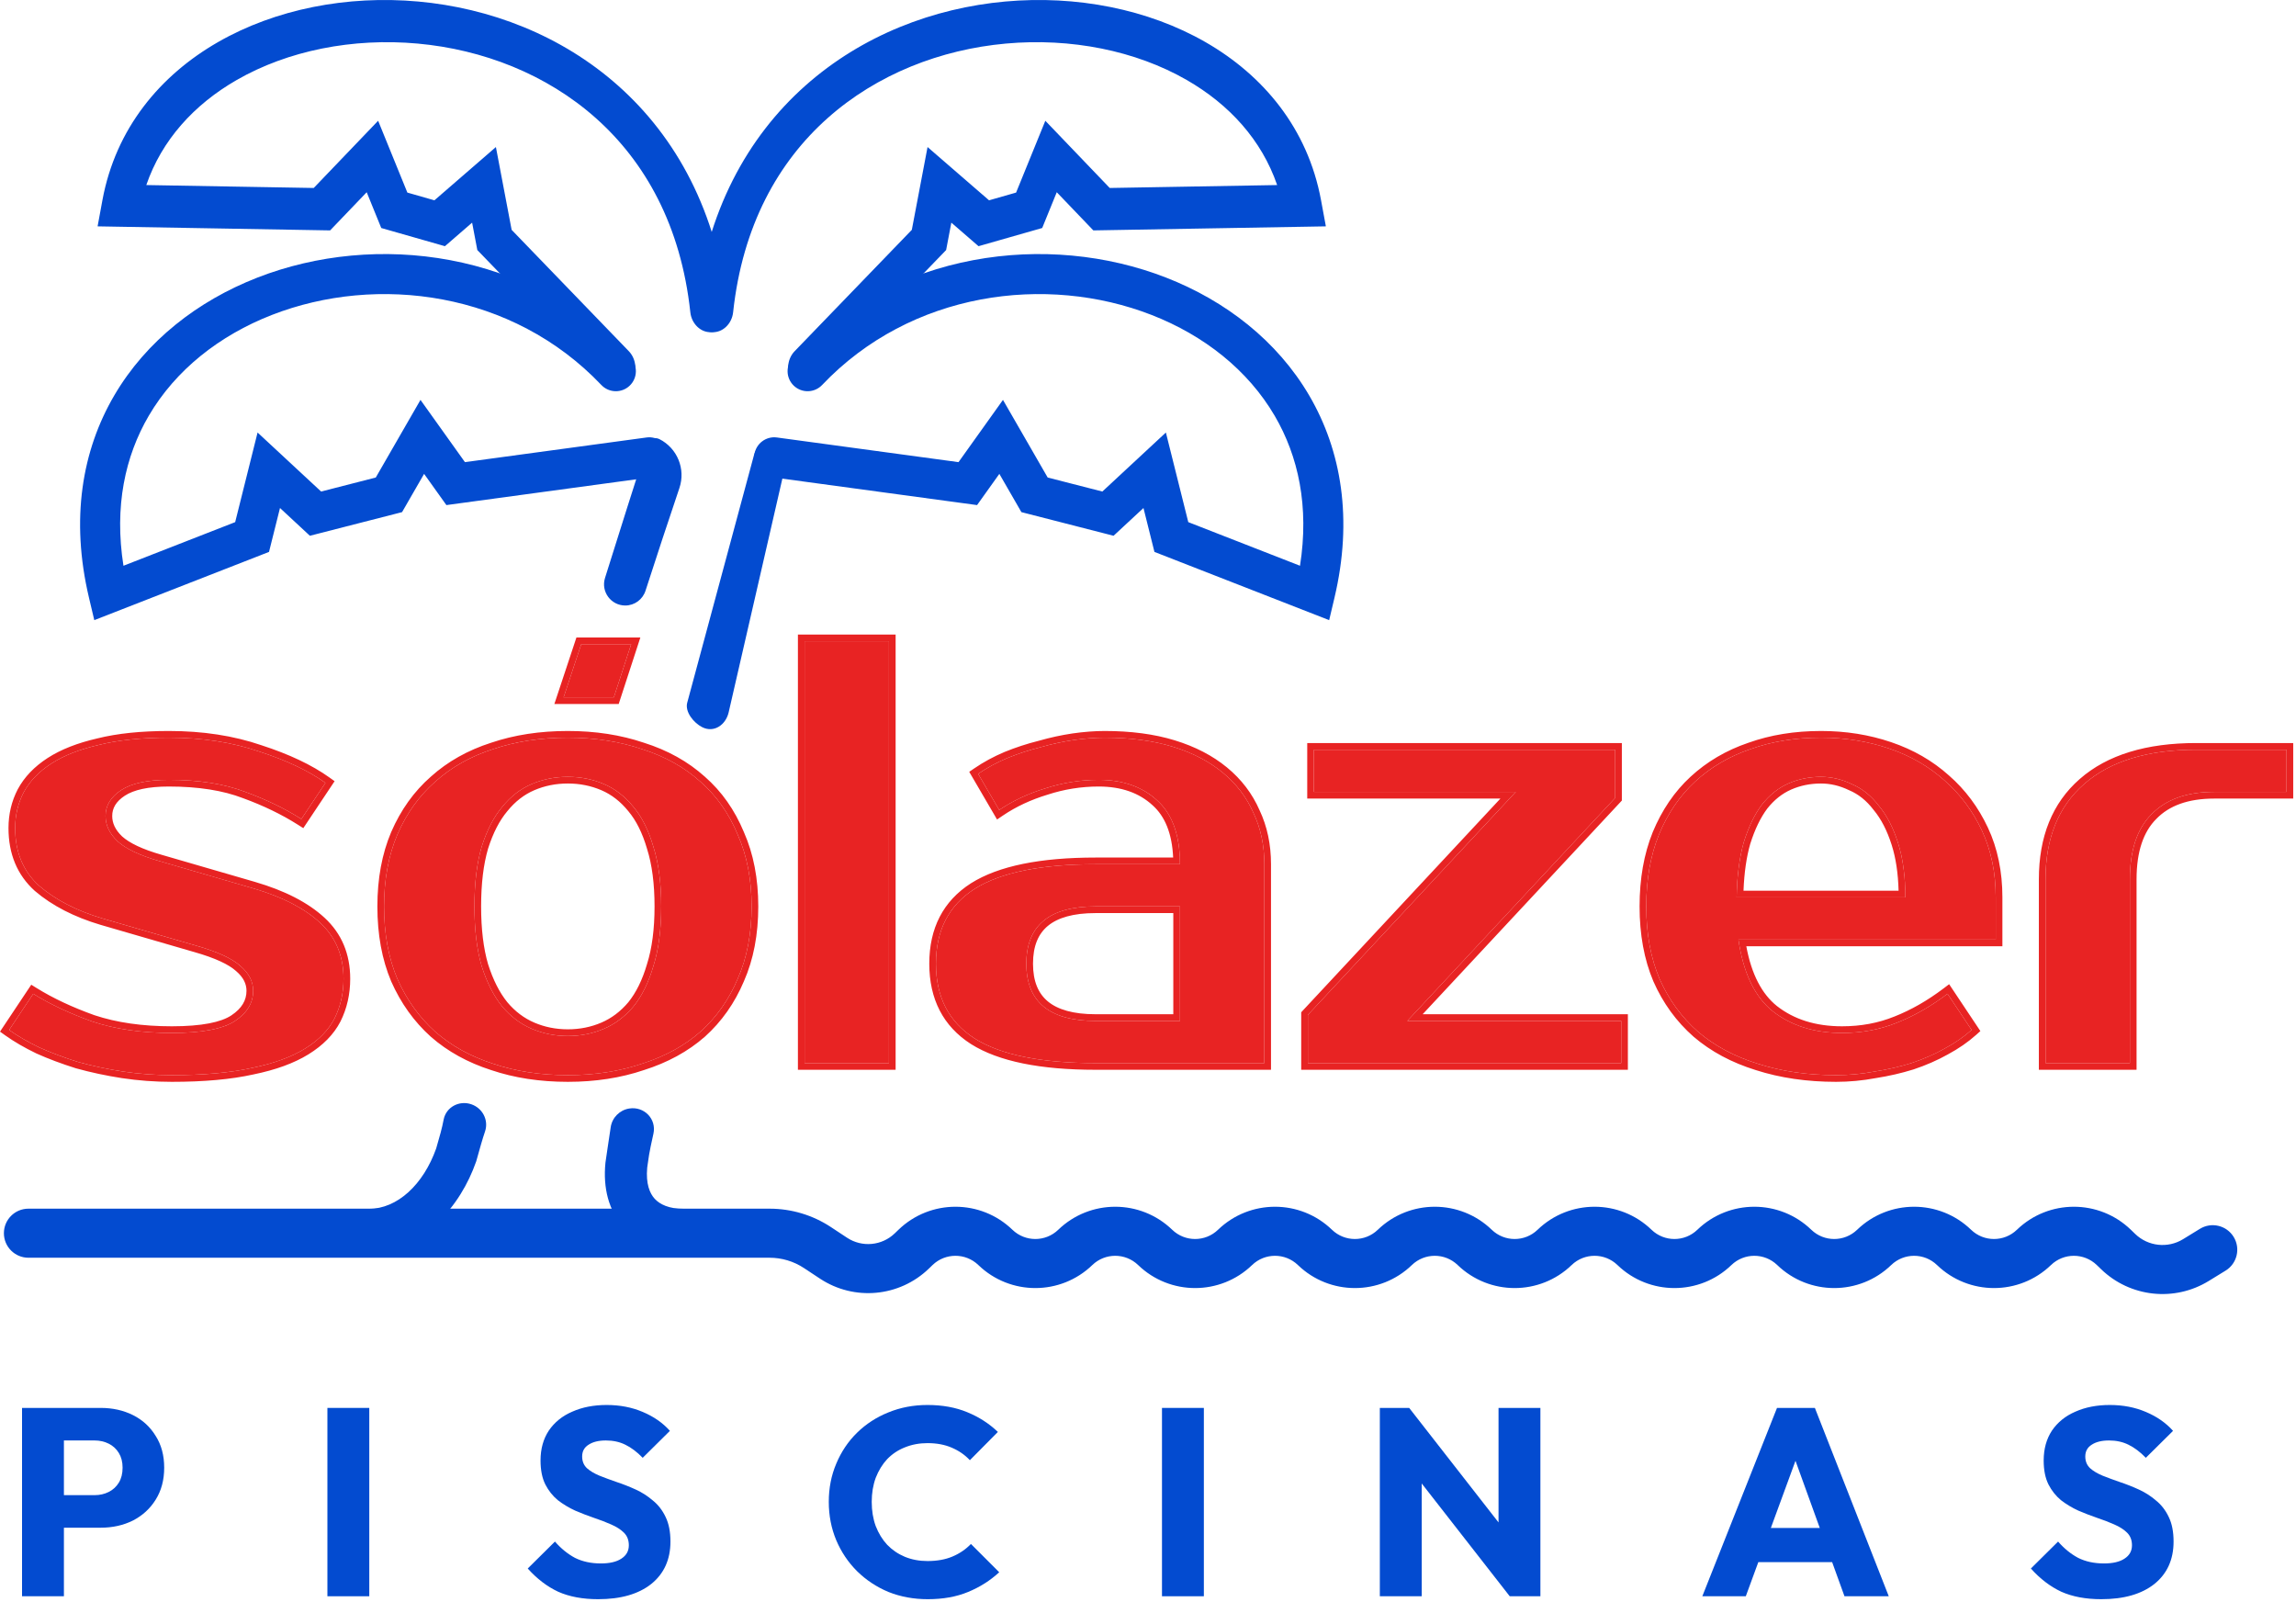
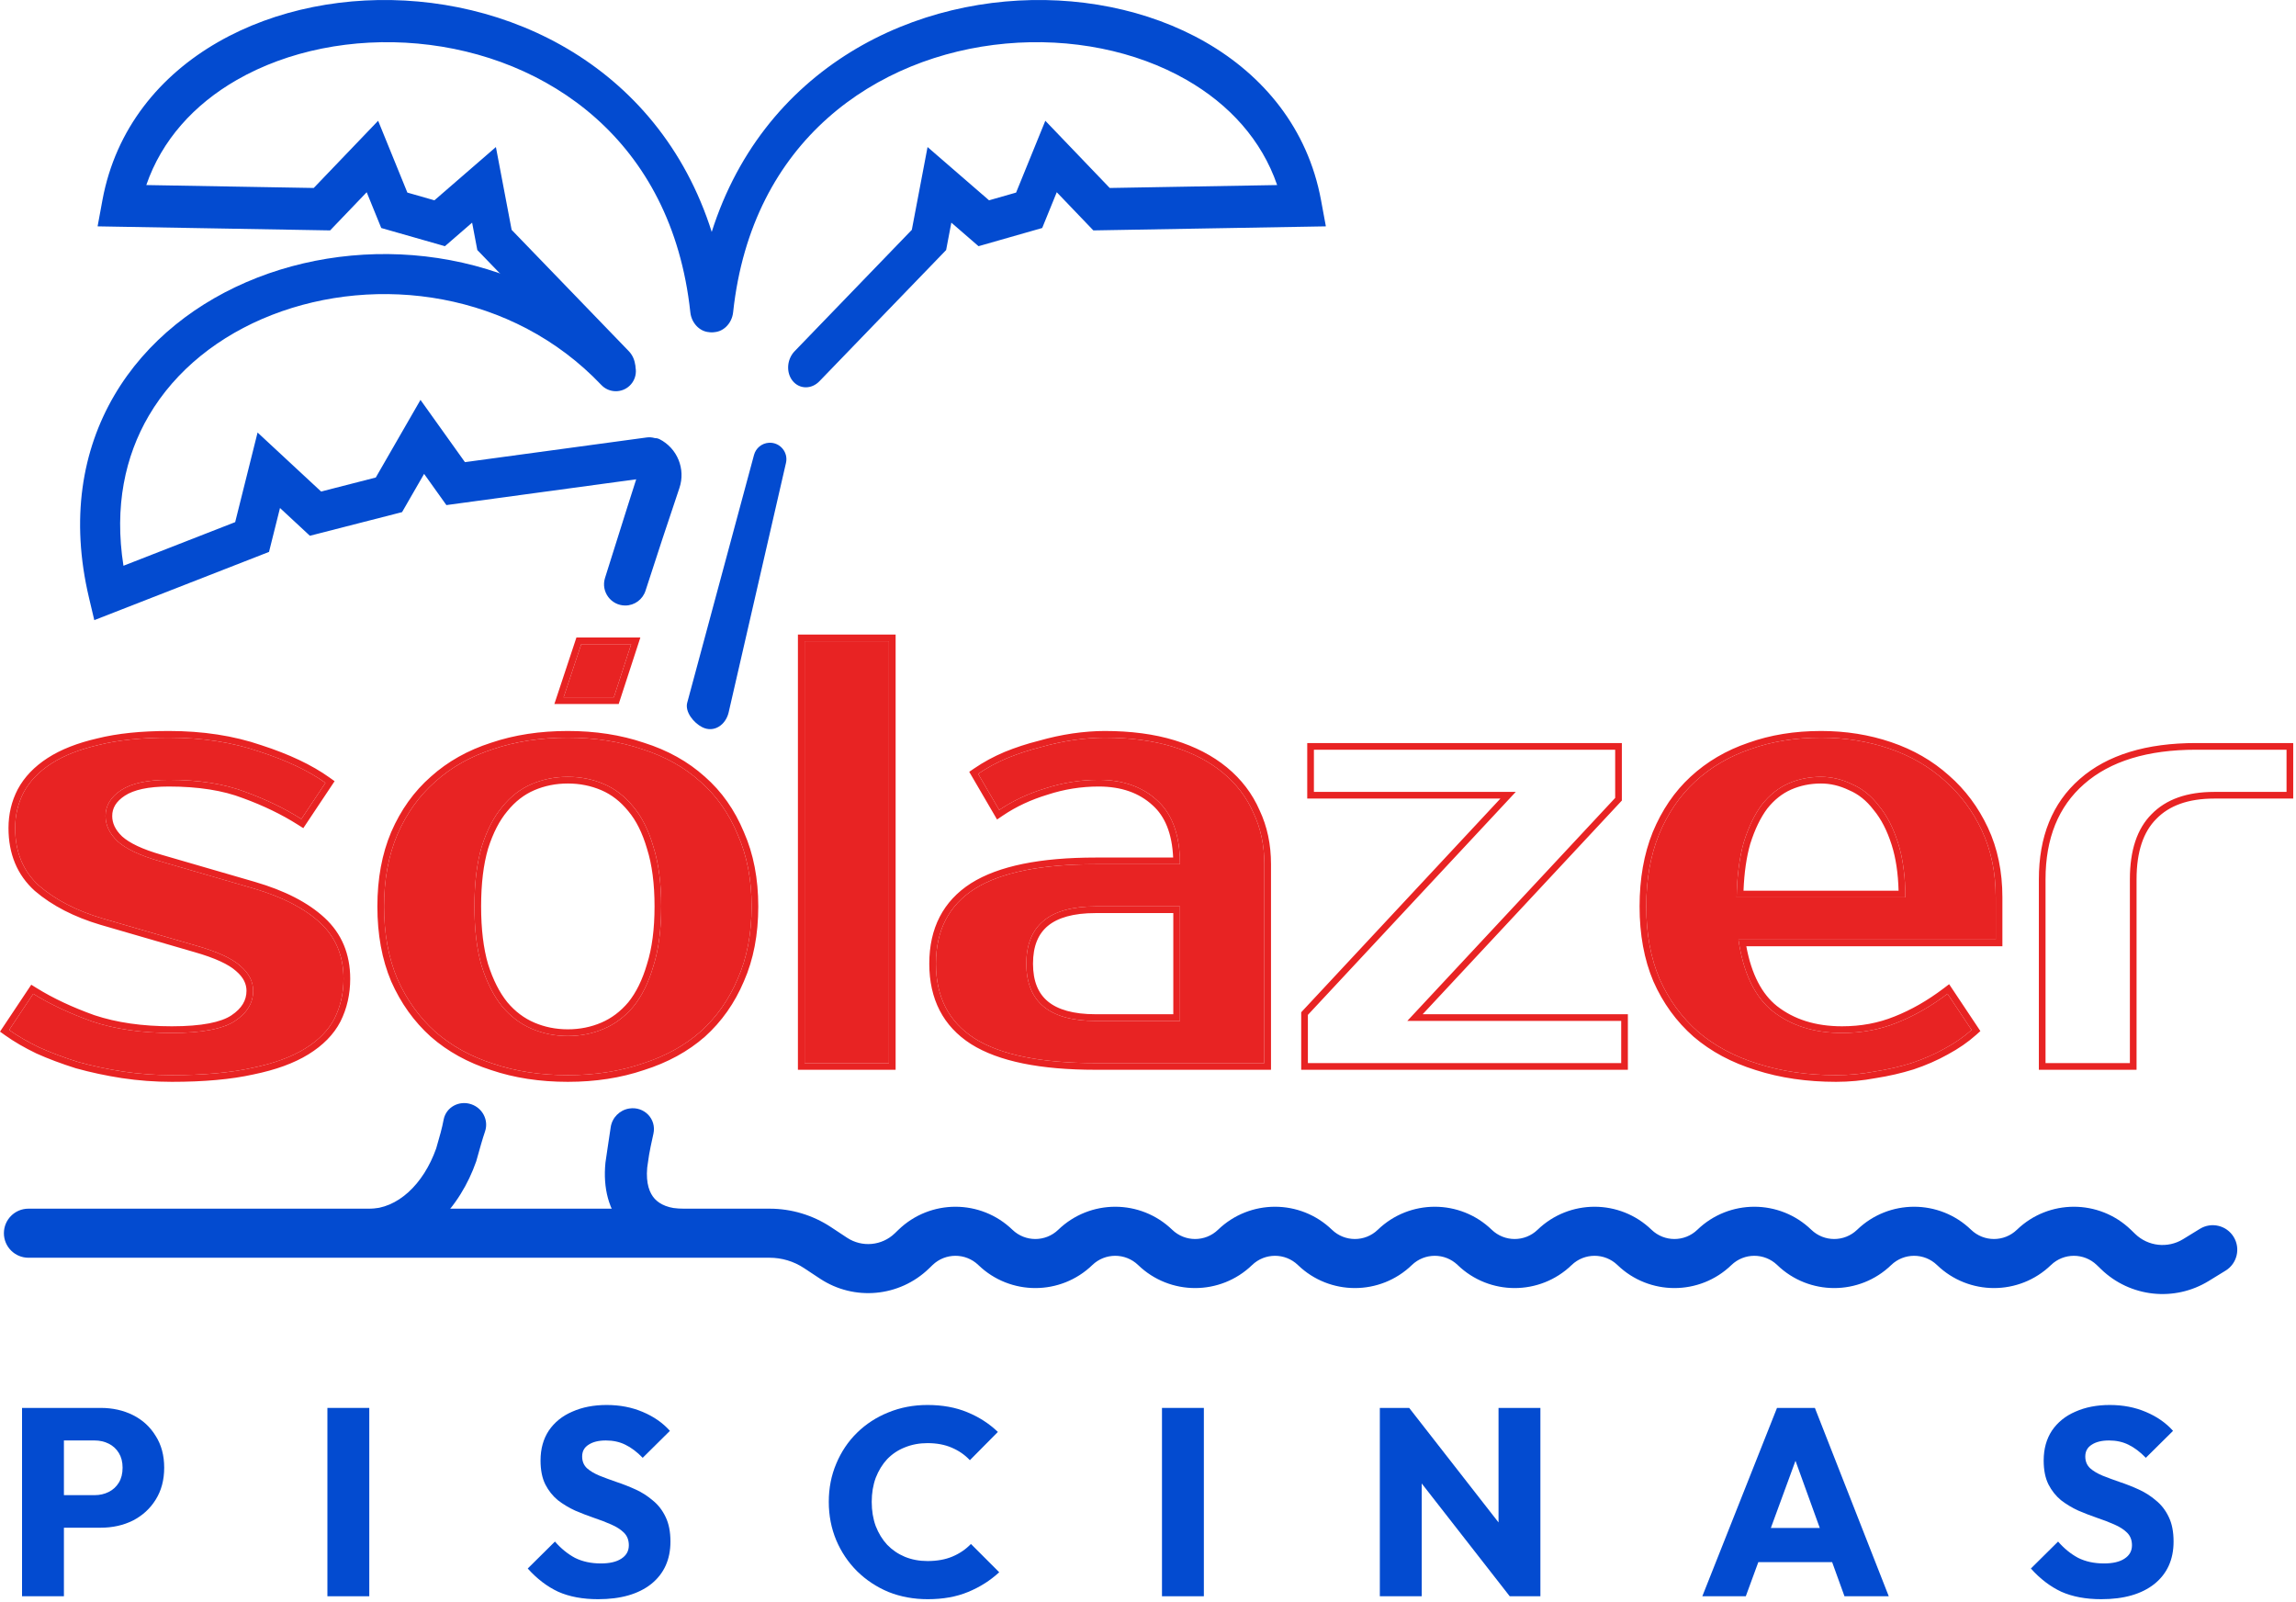
<svg xmlns="http://www.w3.org/2000/svg" width="344" height="240" viewBox="0 0 344 240" fill="none">
  <path d="M8.097 228.844V223.969H14.171C14.944 223.969 15.65 223.809 16.289 223.489C16.929 223.17 17.435 222.703 17.808 222.091C18.181 221.478 18.367 220.732 18.367 219.853C18.367 219 18.181 218.268 17.808 217.655C17.435 217.042 16.929 216.576 16.289 216.256C15.65 215.937 14.944 215.777 14.171 215.777H8.097V210.901H15.09C16.875 210.901 18.487 211.261 19.926 211.98C21.364 212.7 22.497 213.739 23.323 215.097C24.175 216.429 24.601 218.015 24.601 219.853C24.601 221.691 24.175 223.29 23.323 224.648C22.497 225.98 21.364 227.019 19.926 227.765C18.487 228.485 16.875 228.844 15.09 228.844H8.097ZM3.302 239.114V210.901H9.576V239.114H3.302Z" fill="#034BD0" />
  <path d="M49.054 239.114V210.901H55.328V239.114H49.054Z" fill="#034BD0" />
  <path d="M89.619 239.554C87.301 239.554 85.303 239.181 83.625 238.435C81.973 237.662 80.454 236.503 79.069 234.958L83.145 230.922C84.051 231.961 85.05 232.774 86.142 233.36C87.261 233.919 88.553 234.199 90.019 234.199C91.351 234.199 92.376 233.959 93.096 233.48C93.842 233 94.215 232.334 94.215 231.482C94.215 230.709 93.975 230.083 93.495 229.603C93.016 229.124 92.376 228.711 91.577 228.365C90.805 228.018 89.939 227.685 88.98 227.366C88.047 227.046 87.115 226.686 86.182 226.287C85.25 225.86 84.384 225.341 83.585 224.728C82.812 224.089 82.186 223.303 81.707 222.37C81.227 221.411 80.987 220.213 80.987 218.774C80.987 217.042 81.4 215.55 82.226 214.298C83.079 213.046 84.251 212.1 85.743 211.461C87.235 210.795 88.953 210.462 90.898 210.462C92.869 210.462 94.667 210.808 96.293 211.501C97.944 212.194 99.303 213.139 100.369 214.338L96.293 218.374C95.44 217.495 94.574 216.842 93.695 216.416C92.843 215.99 91.87 215.777 90.778 215.777C89.686 215.777 88.82 215.99 88.18 216.416C87.541 216.816 87.221 217.402 87.221 218.174C87.221 218.894 87.461 219.48 87.941 219.933C88.42 220.359 89.046 220.732 89.819 221.052C90.618 221.371 91.484 221.691 92.416 222.011C93.375 222.33 94.321 222.703 95.254 223.13C96.186 223.556 97.038 224.102 97.811 224.768C98.61 225.408 99.25 226.233 99.729 227.246C100.209 228.231 100.449 229.457 100.449 230.922C100.449 233.613 99.49 235.731 97.571 237.276C95.653 238.795 93.002 239.554 89.619 239.554Z" fill="#034BD0" />
  <path d="M138.998 239.554C136.894 239.554 134.936 239.194 133.124 238.475C131.339 237.729 129.767 236.69 128.409 235.358C127.077 234.026 126.038 232.481 125.292 230.722C124.546 228.937 124.173 227.019 124.173 224.968C124.173 222.917 124.546 221.012 125.292 219.253C126.038 217.468 127.077 215.923 128.409 214.618C129.741 213.312 131.299 212.3 133.084 211.581C134.896 210.835 136.854 210.462 138.958 210.462C141.196 210.462 143.181 210.822 144.913 211.541C146.671 212.26 148.203 213.246 149.508 214.498L145.312 218.734C144.566 217.935 143.661 217.309 142.595 216.856C141.556 216.403 140.344 216.176 138.958 216.176C137.733 216.176 136.601 216.39 135.562 216.816C134.549 217.215 133.67 217.802 132.924 218.574C132.205 219.347 131.632 220.279 131.206 221.371C130.806 222.464 130.607 223.663 130.607 224.968C130.607 226.3 130.806 227.512 131.206 228.604C131.632 229.697 132.205 230.629 132.924 231.402C133.67 232.174 134.549 232.774 135.562 233.2C136.601 233.626 137.733 233.839 138.958 233.839C140.397 233.839 141.649 233.613 142.715 233.16C143.781 232.707 144.7 232.081 145.472 231.282L149.708 235.518C148.349 236.77 146.791 237.756 145.033 238.475C143.301 239.194 141.29 239.554 138.998 239.554Z" fill="#034BD0" />
  <path d="M174.095 239.114V210.901H180.369V239.114H174.095Z" fill="#034BD0" />
-   <path d="M206.735 239.114V210.901H211.131L213.009 216.536V239.114H206.735ZM226.196 239.114L209.572 217.815L211.131 210.901L227.755 232.201L226.196 239.114ZM226.196 239.114L224.518 233.48V210.901H230.792V239.114H226.196Z" fill="#034BD0" />
+   <path d="M206.735 239.114V210.901H211.131L213.009 216.536V239.114H206.735ZM226.196 239.114L209.572 217.815L211.131 210.901L227.755 232.201L226.196 239.114ZL224.518 233.48V210.901H230.792V239.114H226.196Z" fill="#034BD0" />
  <path d="M255.052 239.114L266.241 210.901H271.916L282.985 239.114H276.351L267.88 215.697H270.157L261.566 239.114H255.052ZM261.406 233.999V228.884H276.791V233.999H261.406Z" fill="#034BD0" />
  <path d="M314.828 239.554C312.51 239.554 310.512 239.181 308.834 238.435C307.182 237.662 305.663 236.503 304.278 234.958L308.354 230.922C309.26 231.961 310.259 232.774 311.351 233.36C312.47 233.919 313.762 234.199 315.228 234.199C316.56 234.199 317.585 233.959 318.305 233.48C319.051 233 319.424 232.334 319.424 231.482C319.424 230.709 319.184 230.083 318.704 229.603C318.225 229.124 317.585 228.711 316.786 228.365C316.013 228.018 315.148 227.685 314.189 227.366C313.256 227.046 312.324 226.686 311.391 226.287C310.459 225.86 309.593 225.341 308.794 224.728C308.021 224.089 307.395 223.303 306.916 222.37C306.436 221.411 306.196 220.213 306.196 218.774C306.196 217.042 306.609 215.55 307.435 214.298C308.288 213.046 309.46 212.1 310.952 211.461C312.444 210.795 314.162 210.462 316.107 210.462C318.078 210.462 319.876 210.808 321.501 211.501C323.153 212.194 324.512 213.139 325.578 214.338L321.501 218.374C320.649 217.495 319.783 216.842 318.904 216.416C318.051 215.99 317.079 215.777 315.987 215.777C314.895 215.777 314.029 215.99 313.389 216.416C312.75 216.816 312.43 217.402 312.43 218.174C312.43 218.894 312.67 219.48 313.15 219.933C313.629 220.359 314.255 220.732 315.028 221.052C315.827 221.371 316.693 221.691 317.625 222.011C318.584 222.33 319.53 222.703 320.462 223.13C321.395 223.556 322.247 224.102 323.02 224.768C323.819 225.408 324.459 226.233 324.938 227.246C325.418 228.231 325.657 229.457 325.657 230.922C325.657 233.613 324.698 235.731 322.78 237.276C320.862 238.795 318.211 239.554 314.828 239.554Z" fill="#034BD0" />
  <path fill-rule="evenodd" clip-rule="evenodd" d="M314.154 189.501C312.238 187.653 309.203 187.653 307.287 189.501C302.524 194.096 294.979 194.096 290.216 189.501C288.3 187.653 285.264 187.653 283.348 189.501C278.585 194.096 271.04 194.096 266.277 189.501C264.361 187.653 261.326 187.653 259.41 189.501C254.647 194.096 247.102 194.096 242.339 189.501C240.423 187.653 237.388 187.653 235.472 189.501C230.709 194.096 223.164 194.096 218.401 189.501C216.485 187.653 213.449 187.653 211.533 189.501C206.771 194.096 199.225 194.096 194.463 189.501C192.546 187.653 189.511 187.653 187.595 189.501C182.832 194.096 175.287 194.096 170.524 189.501C168.608 187.653 165.573 187.653 163.657 189.501C158.894 194.096 151.349 194.096 146.586 189.501C144.67 187.653 141.634 187.653 139.718 189.501L139.164 190.036C134.752 194.292 127.978 194.918 122.862 191.541L120.453 189.95C118.925 188.942 117.135 188.404 115.304 188.404H4.258C2.229 188.404 0.584 186.759 0.584 184.73C0.584 182.701 2.229 181.056 4.258 181.056H115.304C118.574 181.056 121.772 182.016 124.501 183.818L126.91 185.408C129.154 186.89 132.127 186.615 134.062 184.748L134.617 184.213C139.379 179.618 146.925 179.618 151.687 184.213C153.604 186.061 156.639 186.061 158.555 184.213C163.318 179.618 170.863 179.618 175.626 184.213C177.542 186.061 180.577 186.061 182.493 184.213C187.256 179.618 194.801 179.618 199.564 184.213C201.48 186.061 204.516 186.061 206.432 184.213C211.194 179.618 218.74 179.618 223.502 184.213C225.418 186.061 228.454 186.061 230.37 184.213C235.133 179.618 242.678 179.618 247.441 184.213C249.357 186.061 252.392 186.061 254.308 184.213C259.071 179.618 266.616 179.618 271.379 184.213C273.295 186.061 276.331 186.061 278.247 184.213C283.009 179.618 290.555 179.618 295.317 184.213C297.233 186.061 300.269 186.061 302.185 184.213C306.948 179.618 314.493 179.618 319.256 184.213L319.91 184.844C321.842 186.708 324.791 187.029 327.079 185.625L329.605 184.074C331.335 183.012 333.597 183.553 334.659 185.283C335.72 187.012 335.179 189.274 333.45 190.336L330.923 191.887C325.78 195.045 319.152 194.323 314.809 190.133L314.154 189.501Z" fill="#034BD0" />
  <path fill-rule="evenodd" clip-rule="evenodd" d="M105.215 108.933C103.939 108.294 102.593 106.637 102.965 105.259L112.971 68.147C113.246 67.124 114.144 66.391 115.201 66.326C116.848 66.224 118.13 67.735 117.76 69.343L109.173 106.702C108.736 108.606 106.963 109.809 105.215 108.933ZM98.795 65.776C101.476 67.131 102.752 70.251 101.795 73.098C100.181 77.901 98.266 83.651 96.716 88.485C96.292 89.805 95.067 90.703 93.681 90.703C91.534 90.703 90.004 88.621 90.647 86.573C92.677 80.112 95.339 71.633 97.042 66.493C97.282 65.767 98.112 65.43 98.795 65.776ZM71.386 173.84L71.359 173.936L71.326 174.029C69.023 180.606 63.471 187.382 55.233 187.382H54.183C52.444 187.382 51.034 185.972 51.034 184.233C51.034 182.494 52.444 181.084 54.183 181.084H55.233C59.567 181.084 63.443 177.404 65.35 172.038L65.501 171.504C65.618 171.089 65.79 170.476 66.015 169.683C66.219 168.96 66.334 168.376 66.476 167.682C66.857 165.82 68.813 164.802 70.612 165.415C72.287 165.985 73.231 167.773 72.681 169.456C72.466 170.113 72.293 170.627 72.075 171.398C71.851 172.189 71.679 172.8 71.562 173.213L71.386 173.84ZM91.018 172.066C91.141 171.23 91.303 170.147 91.501 168.844C91.718 167.408 92.843 166.279 94.277 166.052C96.512 165.699 98.385 167.613 97.901 169.823C97.606 171.175 97.338 172.377 97.248 172.988C97.152 173.637 97.079 174.135 97.03 174.47L96.968 174.902C96.746 177.318 97.342 178.754 98.09 179.572C98.851 180.405 100.212 181.084 102.472 181.084H103.519C105.258 181.084 106.668 182.494 106.668 184.233C106.668 185.972 105.258 187.382 103.519 187.382H102.472C98.956 187.382 95.701 186.296 93.44 183.821C91.172 181.339 90.344 177.942 90.706 174.225L90.713 174.155L90.722 174.085L90.798 173.564C90.847 173.224 90.921 172.72 91.018 172.066Z" fill="#034BD0" />
-   <path fill-rule="evenodd" clip-rule="evenodd" d="M172.538 47.178C156.766 41.029 136.477 43.667 123.175 57.67C122.034 58.871 120.135 58.92 118.934 57.779C117.733 56.638 117.684 54.739 118.825 53.538C134.023 37.538 156.984 34.675 174.717 41.587C183.62 45.058 191.357 51.045 196.16 59.252C200.987 67.5 202.723 77.782 199.939 89.537L199.143 92.895L172.965 82.674L171.321 76.097L166.841 80.256L153.031 76.715L149.729 70.984L146.389 75.66L115.596 71.478C113.955 71.255 112.804 69.744 113.027 68.102C113.25 66.46 114.762 65.31 116.404 65.533L143.611 69.227L150.271 59.903L156.969 71.53L165.159 73.631L174.679 64.79L178.035 78.213L194.774 84.748C196.173 75.873 194.527 68.341 190.981 62.282C186.966 55.421 180.388 50.238 172.538 47.178Z" fill="#034BD0" />
  <path fill-rule="evenodd" clip-rule="evenodd" d="M123.992 17.699C116.635 24.248 111.24 33.783 109.84 46.785C109.653 48.527 108.242 49.858 106.69 49.758C105.137 49.658 104.031 48.164 104.218 46.422C105.805 31.674 112.024 20.52 120.633 12.857C129.181 5.247 139.941 1.195 150.595 0.229C161.247 -0.737 171.998 1.361 180.623 6.315C189.255 11.274 195.935 19.219 197.925 29.989L198.649 33.907L163.811 34.514L158.33 28.795L156.148 34.154L146.609 36.879L142.535 33.351L141.755 37.455L122.768 57.111C121.587 58.335 119.798 58.318 118.774 57.074C117.75 55.829 117.877 53.829 119.059 52.606L136.615 34.43L138.971 22.026L148.185 30.006L152.237 28.848L156.617 18.09L166.266 28.158L191.35 27.721C189.041 20.998 184.213 15.663 177.786 11.972C170.151 7.586 160.438 5.644 150.701 6.527C140.964 7.41 131.409 11.096 123.992 17.699Z" fill="#034BD0" />
  <path fill-rule="evenodd" clip-rule="evenodd" d="M40.733 47.178C56.505 41.029 76.794 43.667 90.096 57.67C91.237 58.871 93.135 58.92 94.337 57.779C95.538 56.638 95.587 54.739 94.446 53.538C79.247 37.538 56.286 34.675 38.553 41.587C29.651 45.058 21.913 51.045 17.11 59.252C12.284 67.5 10.547 77.782 13.332 89.537L14.127 92.895L40.305 82.674L41.95 76.097L46.429 80.256L60.239 76.715L63.541 70.984L66.881 75.66L97.674 71.478C99.316 71.255 100.466 69.744 100.243 68.102C100.02 66.46 98.509 65.31 96.867 65.533L69.66 69.227L63 59.903L56.302 71.53L48.112 73.631L38.591 64.79L35.236 78.213L18.497 84.748C17.098 75.873 18.743 68.341 22.289 62.282C26.304 55.421 32.883 50.238 40.733 47.178Z" fill="#034BD0" />
  <path fill-rule="evenodd" clip-rule="evenodd" d="M89.279 17.699C96.635 24.248 102.031 33.783 103.43 46.785C103.618 48.527 105.028 49.858 106.581 49.758C108.133 49.658 109.24 48.164 109.053 46.422C107.465 31.674 101.247 20.52 92.638 12.857C84.09 5.247 73.329 1.195 62.675 0.229C52.023 -0.737 41.272 1.361 32.648 6.315C24.015 11.274 17.335 19.219 15.345 29.989L14.622 33.907L49.46 34.514L54.941 28.795L57.122 34.154L66.661 36.879L70.736 33.351L71.515 37.455L90.502 57.111C91.684 58.335 93.472 58.318 94.496 57.074C95.521 55.829 95.393 53.829 94.212 52.606L76.656 34.43L74.299 22.026L65.086 30.006L61.034 28.848L56.654 18.09L47.005 28.158L21.92 27.721C24.23 20.998 29.058 15.663 35.484 11.972C43.12 7.586 52.832 5.644 62.57 6.527C72.306 7.41 81.862 11.096 89.279 17.699Z" fill="#034BD0" />
-   <path d="M342.583 118.624H331.75C327.658 118.624 324.528 119.738 322.362 121.964C320.195 124.131 319.112 127.381 319.112 131.715V159.249H306.474V131.715C306.474 125.576 308.399 120.821 312.251 117.451C316.163 114.02 321.76 112.305 329.042 112.305H342.583V118.624Z" fill="#E82323" />
  <path d="M275.99 154.735C278.939 154.735 281.678 154.224 284.205 153.201C286.793 152.178 289.321 150.733 291.788 148.867L295.399 154.284C294.256 155.307 292.902 156.24 291.337 157.083C289.832 157.925 288.177 158.647 286.372 159.249C284.627 159.791 282.791 160.212 280.865 160.513C278.939 160.874 277.014 161.055 275.088 161.055C270.815 161.055 266.903 160.483 263.352 159.34C259.861 158.256 256.882 156.661 254.415 154.555C251.947 152.388 250.022 149.74 248.637 146.61C247.313 143.481 246.651 139.87 246.651 135.777C246.651 131.745 247.283 128.164 248.547 125.034C249.871 121.844 251.677 119.196 253.964 117.089C256.311 114.923 259.079 113.298 262.269 112.214C265.458 111.071 268.979 110.499 272.831 110.499C276.442 110.499 279.842 111.041 283.032 112.124C286.222 113.208 288.99 114.802 291.337 116.909C293.684 118.955 295.55 121.453 296.934 124.402C298.318 127.351 299.01 130.691 299.01 134.423V140.742H260.463C261.185 145.738 262.901 149.319 265.609 151.485C268.377 153.652 271.838 154.735 275.99 154.735ZM272.831 116.367C271.086 116.367 269.461 116.698 267.956 117.36C266.451 118.022 265.127 119.076 263.984 120.52C262.901 121.964 261.998 123.83 261.276 126.117C260.614 128.404 260.253 131.173 260.192 134.423H285.469C285.469 131.293 285.108 128.585 284.386 126.298C283.664 124.011 282.701 122.145 281.497 120.701C280.354 119.196 279 118.113 277.435 117.451C275.93 116.728 274.396 116.367 272.831 116.367Z" fill="#E82323" />
-   <path d="M242.898 152.93V159.249H195.955V152.027L227.1 118.624H196.858V112.305H241.995V119.527L210.85 152.93H242.898Z" fill="#E82323" />
  <path d="M153.771 144.353C153.771 150.071 157.232 152.93 164.153 152.93H176.791V135.777H164.153C157.232 135.777 153.771 138.636 153.771 144.353ZM176.791 129.458C176.791 125.124 175.648 121.934 173.361 119.888C171.134 117.842 168.215 116.819 164.604 116.819C161.896 116.819 159.248 117.24 156.66 118.083C154.072 118.865 151.755 119.948 149.709 121.333L146.549 115.916C147.874 115.013 149.318 114.231 150.883 113.569C152.508 112.907 154.163 112.365 155.848 111.944C157.533 111.462 159.188 111.101 160.813 110.86C162.498 110.62 164.063 110.499 165.507 110.499C169.359 110.499 172.759 110.951 175.708 111.853C178.657 112.756 181.155 114.05 183.201 115.735C185.247 117.42 186.782 119.437 187.805 121.784C188.888 124.071 189.43 126.629 189.43 129.458V159.249H164.153C155.968 159.249 149.92 158.016 146.008 155.548C142.156 153.08 140.23 149.349 140.23 144.353C140.23 139.358 142.156 135.627 146.008 133.159C149.92 130.691 155.968 129.458 164.153 129.458H176.791Z" fill="#E82323" />
  <path d="M133.187 159.249H120.548V96.055H133.187V159.249Z" fill="#E82323" />
  <path d="M85.076 155.187C87.001 155.187 88.807 154.826 90.492 154.103C92.177 153.381 93.652 152.268 94.915 150.763C96.179 149.198 97.172 147.182 97.894 144.715C98.677 142.247 99.068 139.268 99.068 135.777C99.068 132.286 98.677 129.307 97.894 126.839C97.172 124.372 96.179 122.386 94.915 120.881C93.652 119.316 92.177 118.173 90.492 117.451C88.807 116.728 87.001 116.367 85.076 116.367C83.15 116.367 81.344 116.728 79.659 117.451C77.974 118.173 76.499 119.316 75.236 120.881C73.972 122.386 72.949 124.372 72.166 126.839C71.444 129.307 71.083 132.286 71.083 135.777C71.083 139.268 71.444 142.247 72.166 144.715C72.949 147.182 73.972 149.198 75.236 150.763C76.499 152.268 77.974 153.381 79.659 154.103C81.344 154.826 83.15 155.187 85.076 155.187ZM85.076 110.499C89.108 110.499 92.809 111.071 96.179 112.214C99.61 113.298 102.529 114.923 104.936 117.089C107.343 119.196 109.209 121.844 110.533 125.034C111.917 128.164 112.609 131.745 112.609 135.777C112.609 139.87 111.917 143.481 110.533 146.61C109.209 149.74 107.343 152.388 104.936 154.555C102.529 156.661 99.61 158.256 96.179 159.34C92.809 160.483 89.108 161.055 85.076 161.055C80.983 161.055 77.252 160.483 73.882 159.34C70.511 158.256 67.623 156.661 65.215 154.555C62.808 152.388 60.912 149.74 59.528 146.61C58.204 143.481 57.542 139.87 57.542 135.777C57.542 131.745 58.204 128.164 59.528 125.034C60.912 121.844 62.808 119.196 65.215 117.089C67.623 114.923 70.511 113.298 73.882 112.214C77.252 111.071 80.983 110.499 85.076 110.499ZM94.565 96.496L91.972 104.453H84.445L87.085 96.496H94.565Z" fill="#E82323" />
  <path d="M15.813 122.235C15.813 123.62 16.415 124.883 17.619 126.027C18.882 127.171 20.989 128.164 23.938 129.006L37.93 133.069C42.263 134.333 45.603 136.048 47.951 138.215C50.298 140.381 51.471 143.18 51.471 146.61C51.471 148.777 51.02 150.763 50.117 152.569C49.215 154.314 47.74 155.819 45.694 157.083C43.648 158.347 41 159.309 37.75 159.972C34.5 160.694 30.498 161.055 25.743 161.055C23.276 161.055 20.838 160.874 18.431 160.513C16.084 160.152 13.827 159.671 11.66 159.069C9.554 158.407 7.628 157.684 5.883 156.902C4.138 156.059 2.633 155.187 1.369 154.284L4.98 148.867C7.508 150.432 10.457 151.816 13.827 153.02C17.257 154.164 21.23 154.735 25.743 154.735C30.257 154.735 33.416 154.134 35.222 152.93C37.028 151.726 37.93 150.221 37.93 148.416C37.93 147.032 37.298 145.798 36.035 144.715C34.771 143.571 32.544 142.548 29.354 141.645L15.362 137.583C11.51 136.439 8.35 134.814 5.883 132.708C3.476 130.541 2.272 127.652 2.272 124.041C2.272 122.115 2.693 120.339 3.536 118.714C4.438 117.029 5.823 115.585 7.688 114.381C9.554 113.177 11.931 112.245 14.82 111.583C17.709 110.86 21.199 110.499 25.292 110.499C30.287 110.499 34.801 111.191 38.833 112.576C42.925 113.9 46.236 115.464 48.763 117.27L45.152 122.687C42.685 121.122 39.886 119.768 36.757 118.624C33.627 117.42 29.805 116.819 25.292 116.819C22.102 116.819 19.725 117.33 18.16 118.353C16.595 119.377 15.813 120.67 15.813 122.235Z" fill="#E82323" />
  <path fill-rule="evenodd" clip-rule="evenodd" d="M343.583 119.624H331.75C327.839 119.624 325.003 120.684 323.079 122.662L323.069 122.672C321.156 124.585 320.112 127.535 320.112 131.715V160.249H305.474V131.715C305.474 125.351 307.48 120.297 311.592 116.699C315.747 113.054 321.614 111.305 329.042 111.305H343.583V119.624ZM312.251 117.451C308.399 120.821 306.474 125.576 306.474 131.715V159.249H319.112V131.715C319.112 127.381 320.195 124.131 322.362 121.964C324.528 119.738 327.658 118.624 331.75 118.624H342.583V112.305H329.042C321.76 112.305 316.163 114.02 312.251 117.451ZM283.83 152.274L283.838 152.271C286.333 151.284 288.782 149.887 291.185 148.07L292.032 147.43L296.712 154.451L296.066 155.029C294.857 156.111 293.439 157.086 291.818 157.959C290.255 158.834 288.544 159.579 286.688 160.198L286.678 160.201L286.668 160.204C284.878 160.76 283 161.191 281.034 161.499C279.054 161.869 277.071 162.055 275.088 162.055C270.728 162.055 266.712 161.472 263.051 160.293C259.449 159.175 256.347 157.519 253.766 155.315L253.755 155.306C251.174 153.04 249.163 150.272 247.723 147.015L247.719 147.007L247.716 147C246.331 143.725 245.651 139.977 245.651 135.777C245.651 131.641 246.3 127.929 247.62 124.659L247.623 124.651C248.997 121.342 250.881 118.57 253.285 116.355C255.739 114.09 258.628 112.396 261.94 111.27C265.249 110.085 268.883 109.499 272.831 109.499C276.543 109.499 280.053 110.056 283.353 111.177C286.66 112.3 289.547 113.96 292.001 116.161C294.454 118.301 296.4 120.911 297.839 123.977C299.294 127.077 300.01 130.566 300.01 134.423V141.742H261.641C262.424 145.977 263.992 148.909 266.23 150.701C268.791 152.704 272.021 153.735 275.99 153.735C278.821 153.735 281.431 153.245 283.83 152.274ZM265.609 151.485C263.085 149.466 261.423 146.218 260.624 141.742C260.566 141.416 260.512 141.082 260.463 140.742H299.01V134.423C299.01 130.691 298.318 127.351 296.934 124.402C295.55 121.453 293.684 118.955 291.337 116.909C288.99 114.802 286.222 113.208 283.032 112.124C279.842 111.041 276.442 110.499 272.831 110.499C268.979 110.499 265.458 111.071 262.269 112.214C259.079 113.298 256.311 114.923 253.964 117.089C251.677 119.196 249.871 121.844 248.547 125.034C247.283 128.164 246.651 131.745 246.651 135.777C246.651 139.87 247.313 143.481 248.637 146.61C250.022 149.74 251.947 152.388 254.415 154.555C256.882 156.661 259.861 158.256 263.352 159.34C266.903 160.483 270.815 161.055 275.088 161.055C277.014 161.055 278.939 160.874 280.865 160.513C282.791 160.212 284.627 159.791 286.372 159.249C288.177 158.647 289.832 157.925 291.337 157.083C292.902 156.24 294.256 155.307 295.399 154.284L291.788 148.867C291.52 149.07 291.252 149.268 290.982 149.461C288.771 151.042 286.512 152.289 284.205 153.201C281.678 154.224 278.939 154.735 275.99 154.735C271.838 154.735 268.377 153.652 265.609 151.485ZM280.715 121.324L280.701 121.306C279.651 119.924 278.432 118.958 277.045 118.372L277.023 118.362L277.002 118.352C275.623 117.69 274.236 117.367 272.831 117.367C271.215 117.367 269.729 117.673 268.359 118.276C267.024 118.863 265.829 119.804 264.776 121.13C263.784 122.457 262.929 124.205 262.233 126.407C261.673 128.347 261.331 130.681 261.222 133.423H284.456C284.387 130.794 284.04 128.524 283.432 126.599C282.739 124.403 281.83 122.662 280.729 121.341L280.715 121.324ZM285.457 133.423C285.387 130.713 285.03 128.338 284.386 126.298C283.664 124.011 282.701 122.145 281.497 120.701C280.354 119.196 279 118.113 277.435 117.451C275.93 116.728 274.396 116.367 272.831 116.367C271.086 116.367 269.461 116.698 267.956 117.36C266.451 118.022 265.127 119.076 263.984 120.52C262.901 121.964 261.998 123.83 261.276 126.117C260.683 128.166 260.331 130.601 260.221 133.423C260.208 133.751 260.199 134.084 260.192 134.423H285.469C285.469 134.085 285.465 133.751 285.457 133.423ZM243.898 151.93V160.249H194.955V151.633L224.8 119.624H195.858V111.305H242.995V119.921L213.15 151.93H243.898ZM210.85 152.93H242.898V159.249H195.955V152.027L227.1 118.624H196.858V112.305H241.995V119.527L210.85 152.93ZM146.549 115.916C147.874 115.013 149.318 114.231 150.883 113.569C152.508 112.907 154.163 112.365 155.848 111.944C157.533 111.462 159.188 111.101 160.813 110.86C162.498 110.62 164.063 110.499 165.507 110.499C169.359 110.499 172.759 110.951 175.708 111.853C178.657 112.756 181.155 114.05 183.201 115.735C185.247 117.42 186.782 119.437 187.805 121.784C188.888 124.071 189.43 126.629 189.43 129.458V159.249H164.153C155.968 159.249 149.92 158.016 146.008 155.548C142.156 153.08 140.23 149.349 140.23 144.353C140.23 139.358 142.156 135.627 146.008 133.159C149.92 130.691 155.968 129.458 164.153 129.458H176.791C176.791 129.117 176.784 128.784 176.77 128.458C176.605 124.63 175.468 121.774 173.361 119.888C171.134 117.842 168.215 116.819 164.604 116.819C161.896 116.819 159.248 117.24 156.66 118.083C154.421 118.76 152.384 119.662 150.55 120.79C150.265 120.965 149.985 121.146 149.709 121.333L146.549 115.916ZM175.769 128.458H164.153C155.906 128.458 149.627 129.694 145.474 132.313L145.468 132.317C141.3 134.988 139.23 139.055 139.23 144.353C139.23 149.652 141.3 153.719 145.468 156.39L145.474 156.394C149.627 159.013 155.906 160.249 164.153 160.249H190.43V129.458C190.43 126.504 189.865 123.802 188.715 121.37C187.627 118.879 185.996 116.742 183.837 114.963C181.674 113.182 179.055 111.832 176.001 110.897C172.937 109.959 169.434 109.499 165.507 109.499C164.008 109.499 162.395 109.624 160.671 109.87L160.666 109.871C159 110.118 157.308 110.487 155.589 110.978C153.863 111.41 152.168 111.965 150.505 112.642L150.493 112.648C148.871 113.334 147.368 114.147 145.986 115.09L145.216 115.615L149.384 122.76L150.269 122.161C152.225 120.838 154.449 119.796 156.95 119.04L156.96 119.037L156.97 119.033C159.458 118.223 162.002 117.819 164.604 117.819C168.016 117.819 170.677 118.78 172.684 120.624L172.694 120.633C174.529 122.275 175.605 124.825 175.769 128.458ZM134.187 160.249H119.548V95.055H134.187V160.249ZM96.938 144.423L96.941 144.412C97.684 142.07 98.068 139.198 98.068 135.777C98.068 132.356 97.684 129.484 96.941 127.142L96.938 127.131L96.935 127.12C96.24 124.747 95.302 122.896 94.15 121.524L94.144 121.517L94.138 121.509C92.966 120.059 91.619 119.022 90.098 118.37C88.544 117.704 86.873 117.367 85.076 117.367C83.278 117.367 81.607 117.704 80.053 118.37C78.532 119.022 77.185 120.059 76.014 121.509L76.008 121.517L76.001 121.524C74.846 122.9 73.877 124.756 73.123 127.131C72.437 129.479 72.083 132.355 72.083 135.777C72.083 139.199 72.437 142.075 73.123 144.423C73.876 146.795 74.845 148.686 76.008 150.127C77.177 151.517 78.525 152.529 80.053 153.184C81.607 153.851 83.278 154.187 85.076 154.187C86.873 154.187 88.544 153.851 90.098 153.184C91.626 152.529 92.974 151.517 94.144 150.127C95.302 148.69 96.241 146.804 96.935 144.434L96.938 144.423ZM94.915 150.763C93.652 152.268 92.177 153.381 90.492 154.103C88.807 154.826 87.001 155.187 85.076 155.187C83.15 155.187 81.344 154.826 79.659 154.103C77.974 153.381 76.499 152.268 75.236 150.763C73.972 149.198 72.949 147.182 72.166 144.715C71.444 142.247 71.083 139.268 71.083 135.777C71.083 132.286 71.444 129.307 72.166 126.839C72.949 124.372 73.972 122.386 75.236 120.881C76.499 119.316 77.974 118.173 79.659 117.451C81.344 116.728 83.15 116.367 85.076 116.367C87.001 116.367 88.807 116.728 90.492 117.451C92.177 118.173 93.652 119.316 94.915 120.881C96.179 122.386 97.172 124.372 97.894 126.839C98.677 129.307 99.068 132.286 99.068 135.777C99.068 139.268 98.677 142.247 97.894 144.715C97.172 147.182 96.179 149.198 94.915 150.763ZM105.594 155.307C103.073 157.513 100.032 159.17 96.49 160.29C93.007 161.471 89.199 162.055 85.076 162.055C80.893 162.055 77.054 161.471 73.568 160.289C70.085 159.169 67.075 157.511 64.557 155.307L64.546 155.298C62.028 153.032 60.051 150.266 58.613 147.015L58.61 147.007L58.607 147C57.221 143.725 56.542 139.977 56.542 135.777C56.542 131.635 57.222 127.918 58.607 124.644L58.611 124.636C60.047 121.324 62.026 118.553 64.551 116.342C67.07 114.076 70.082 112.387 73.568 111.265C77.054 110.083 80.893 109.499 85.076 109.499C89.199 109.499 93.007 110.083 96.491 111.264C100.035 112.385 103.078 114.074 105.6 116.342C108.126 118.554 110.075 121.327 111.452 124.64C112.899 127.915 113.609 131.634 113.609 135.777C113.609 139.979 112.899 143.73 111.451 147.007C110.073 150.262 108.125 153.03 105.605 155.298L105.594 155.307ZM110.533 146.61C109.209 149.74 107.343 152.388 104.936 154.555C102.529 156.661 99.61 158.256 96.179 159.34C92.809 160.483 89.108 161.055 85.076 161.055C80.983 161.055 77.252 160.483 73.882 159.34C70.511 158.256 67.623 156.661 65.215 154.555C62.808 152.388 60.912 149.74 59.528 146.61C58.204 143.481 57.542 139.87 57.542 135.777C57.542 131.745 58.204 128.164 59.528 125.034C60.912 121.844 62.808 119.196 65.215 117.089C67.623 114.923 70.511 113.298 73.882 112.214C77.252 111.071 80.983 110.499 85.076 110.499C89.108 110.499 92.809 111.071 96.179 112.214C99.61 113.298 102.529 114.923 104.936 117.089C107.343 119.196 109.209 121.844 110.533 125.034C111.917 128.164 112.609 131.745 112.609 135.777C112.609 139.87 111.917 143.481 110.533 146.61ZM95.942 95.496L92.698 105.453H83.06L86.363 95.496H95.942ZM15.362 137.583C11.51 136.439 8.35 134.814 5.883 132.708C3.476 130.541 2.272 127.652 2.272 124.041C2.272 122.115 2.693 120.339 3.536 118.714C4.438 117.029 5.823 115.585 7.688 114.381C9.554 113.177 11.931 112.245 14.82 111.583C17.709 110.86 21.199 110.499 25.292 110.499C30.287 110.499 34.801 111.191 38.833 112.576C42.925 113.9 46.236 115.464 48.763 117.27L45.152 122.687C42.685 121.122 39.886 119.768 36.757 118.624C33.627 117.42 29.805 116.819 25.292 116.819C22.102 116.819 19.725 117.33 18.16 118.353C16.595 119.377 15.813 120.67 15.813 122.235C15.813 123.62 16.415 124.883 17.619 126.027C18.882 127.171 20.989 128.164 23.938 129.006L37.93 133.069C42.263 134.333 45.603 136.048 47.951 138.215C50.298 140.381 51.471 143.18 51.471 146.61C51.471 148.777 51.02 150.763 50.117 152.569C49.215 154.314 47.74 155.819 45.694 157.083C43.648 158.347 41 159.309 37.75 159.972C34.5 160.694 30.498 161.055 25.743 161.055C23.276 161.055 20.838 160.874 18.431 160.513C16.084 160.152 13.827 159.671 11.66 159.069C9.554 158.407 7.628 157.684 5.883 156.902C4.138 156.059 2.633 155.187 1.369 154.284L4.98 148.867C7.508 150.432 10.457 151.816 13.827 153.02C17.257 154.164 21.23 154.735 25.743 154.735C30.257 154.735 33.416 154.134 35.222 152.93C37.028 151.726 37.93 150.221 37.93 148.416C37.93 147.032 37.298 145.798 36.035 144.715C34.771 143.571 32.544 142.548 29.354 141.645L15.362 137.583ZM37.958 160.95C41.279 160.272 44.045 159.277 46.219 157.933C48.385 156.596 50.003 154.967 51.005 153.028L51.012 153.016C51.989 151.061 52.471 148.921 52.471 146.61C52.471 142.924 51.198 139.851 48.629 137.48C46.131 135.174 42.634 133.399 38.21 132.109L38.209 132.108L24.216 128.046L24.212 128.045C21.319 127.218 19.393 126.279 18.298 125.294C17.257 124.301 16.813 123.289 16.813 122.235C16.813 121.077 17.362 120.07 18.707 119.19C20.031 118.325 22.175 117.819 25.292 117.819C29.723 117.819 33.415 118.41 36.398 119.558L36.406 119.561L36.413 119.563C39.485 120.686 42.217 122.01 44.617 123.531L45.442 124.055L50.132 117.019L49.344 116.456C46.71 114.574 43.301 112.971 39.149 111.627C34.998 110.203 30.375 109.499 25.292 109.499C21.15 109.499 17.576 109.864 14.587 110.61C11.625 111.29 9.134 112.258 7.146 113.541C5.161 114.822 3.649 116.385 2.654 118.242L2.648 118.254C1.728 120.029 1.272 121.963 1.272 124.041C1.272 127.899 2.57 131.072 5.214 133.451L5.224 133.46L5.234 133.468C7.83 135.684 11.122 137.367 15.077 138.541L29.075 142.605L29.082 142.607C32.238 143.501 34.278 144.474 35.364 145.456L35.373 145.465L35.384 145.474C36.475 146.409 36.93 147.383 36.93 148.416C36.93 149.816 36.259 151.037 34.667 152.098C33.127 153.125 30.232 153.735 25.743 153.735C21.316 153.735 17.458 153.175 14.153 152.075C10.841 150.891 7.961 149.537 5.506 148.017L4.684 147.508L0 154.535L0.788 155.098C2.108 156.04 3.664 156.941 5.448 157.803L5.461 157.809L5.474 157.815C7.26 158.615 9.223 159.351 11.361 160.023L11.377 160.028L11.393 160.032C13.599 160.645 15.895 161.135 18.279 161.502L18.283 161.502C20.74 161.871 23.227 162.055 25.743 162.055C30.538 162.055 34.616 161.692 37.958 160.95ZM157.004 150.015C158.48 151.234 160.805 151.93 164.153 151.93H175.791V136.777H164.153C160.805 136.777 158.48 137.472 157.004 138.692C155.564 139.882 154.771 141.704 154.771 144.353C154.771 147.002 155.564 148.825 157.004 150.015ZM164.153 135.777C157.232 135.777 153.771 138.636 153.771 144.353C153.771 150.071 157.232 152.93 164.153 152.93H176.791V135.777H164.153ZM94.565 96.496H87.085L84.445 104.453H91.972L94.565 96.496ZM133.187 159.249V96.055H120.548V159.249H133.187Z" fill="#E82323" />
</svg>